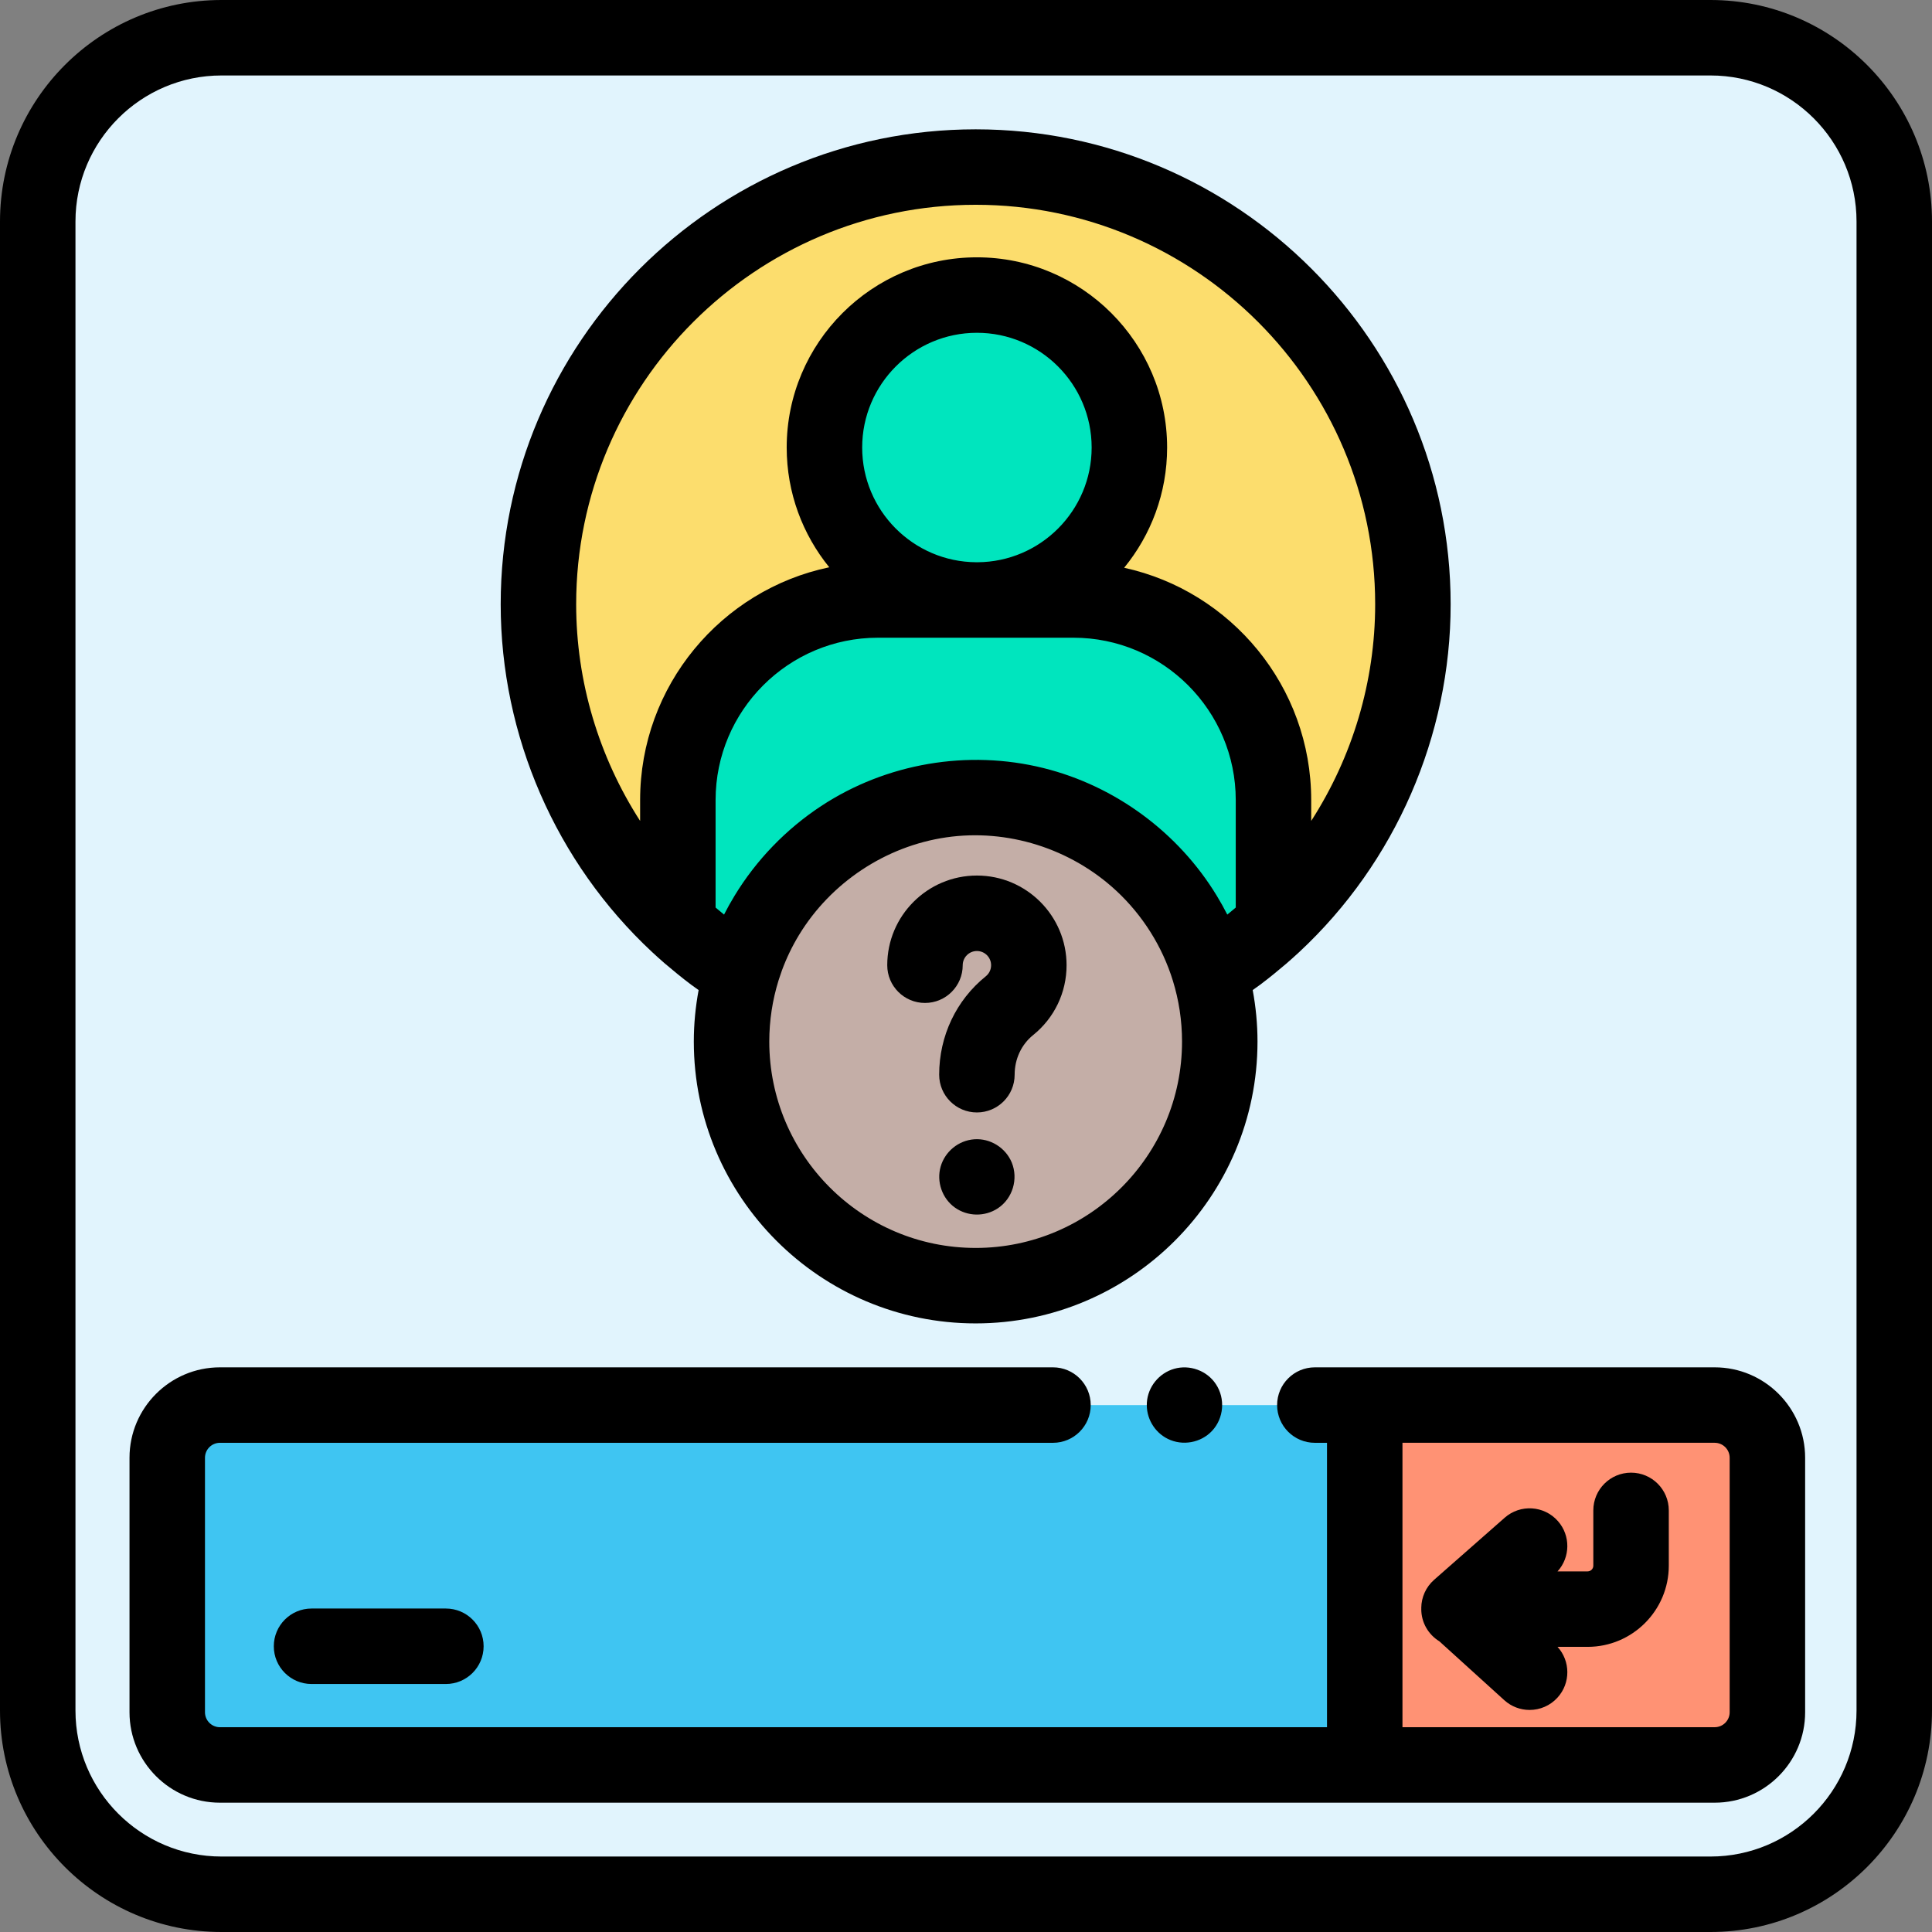
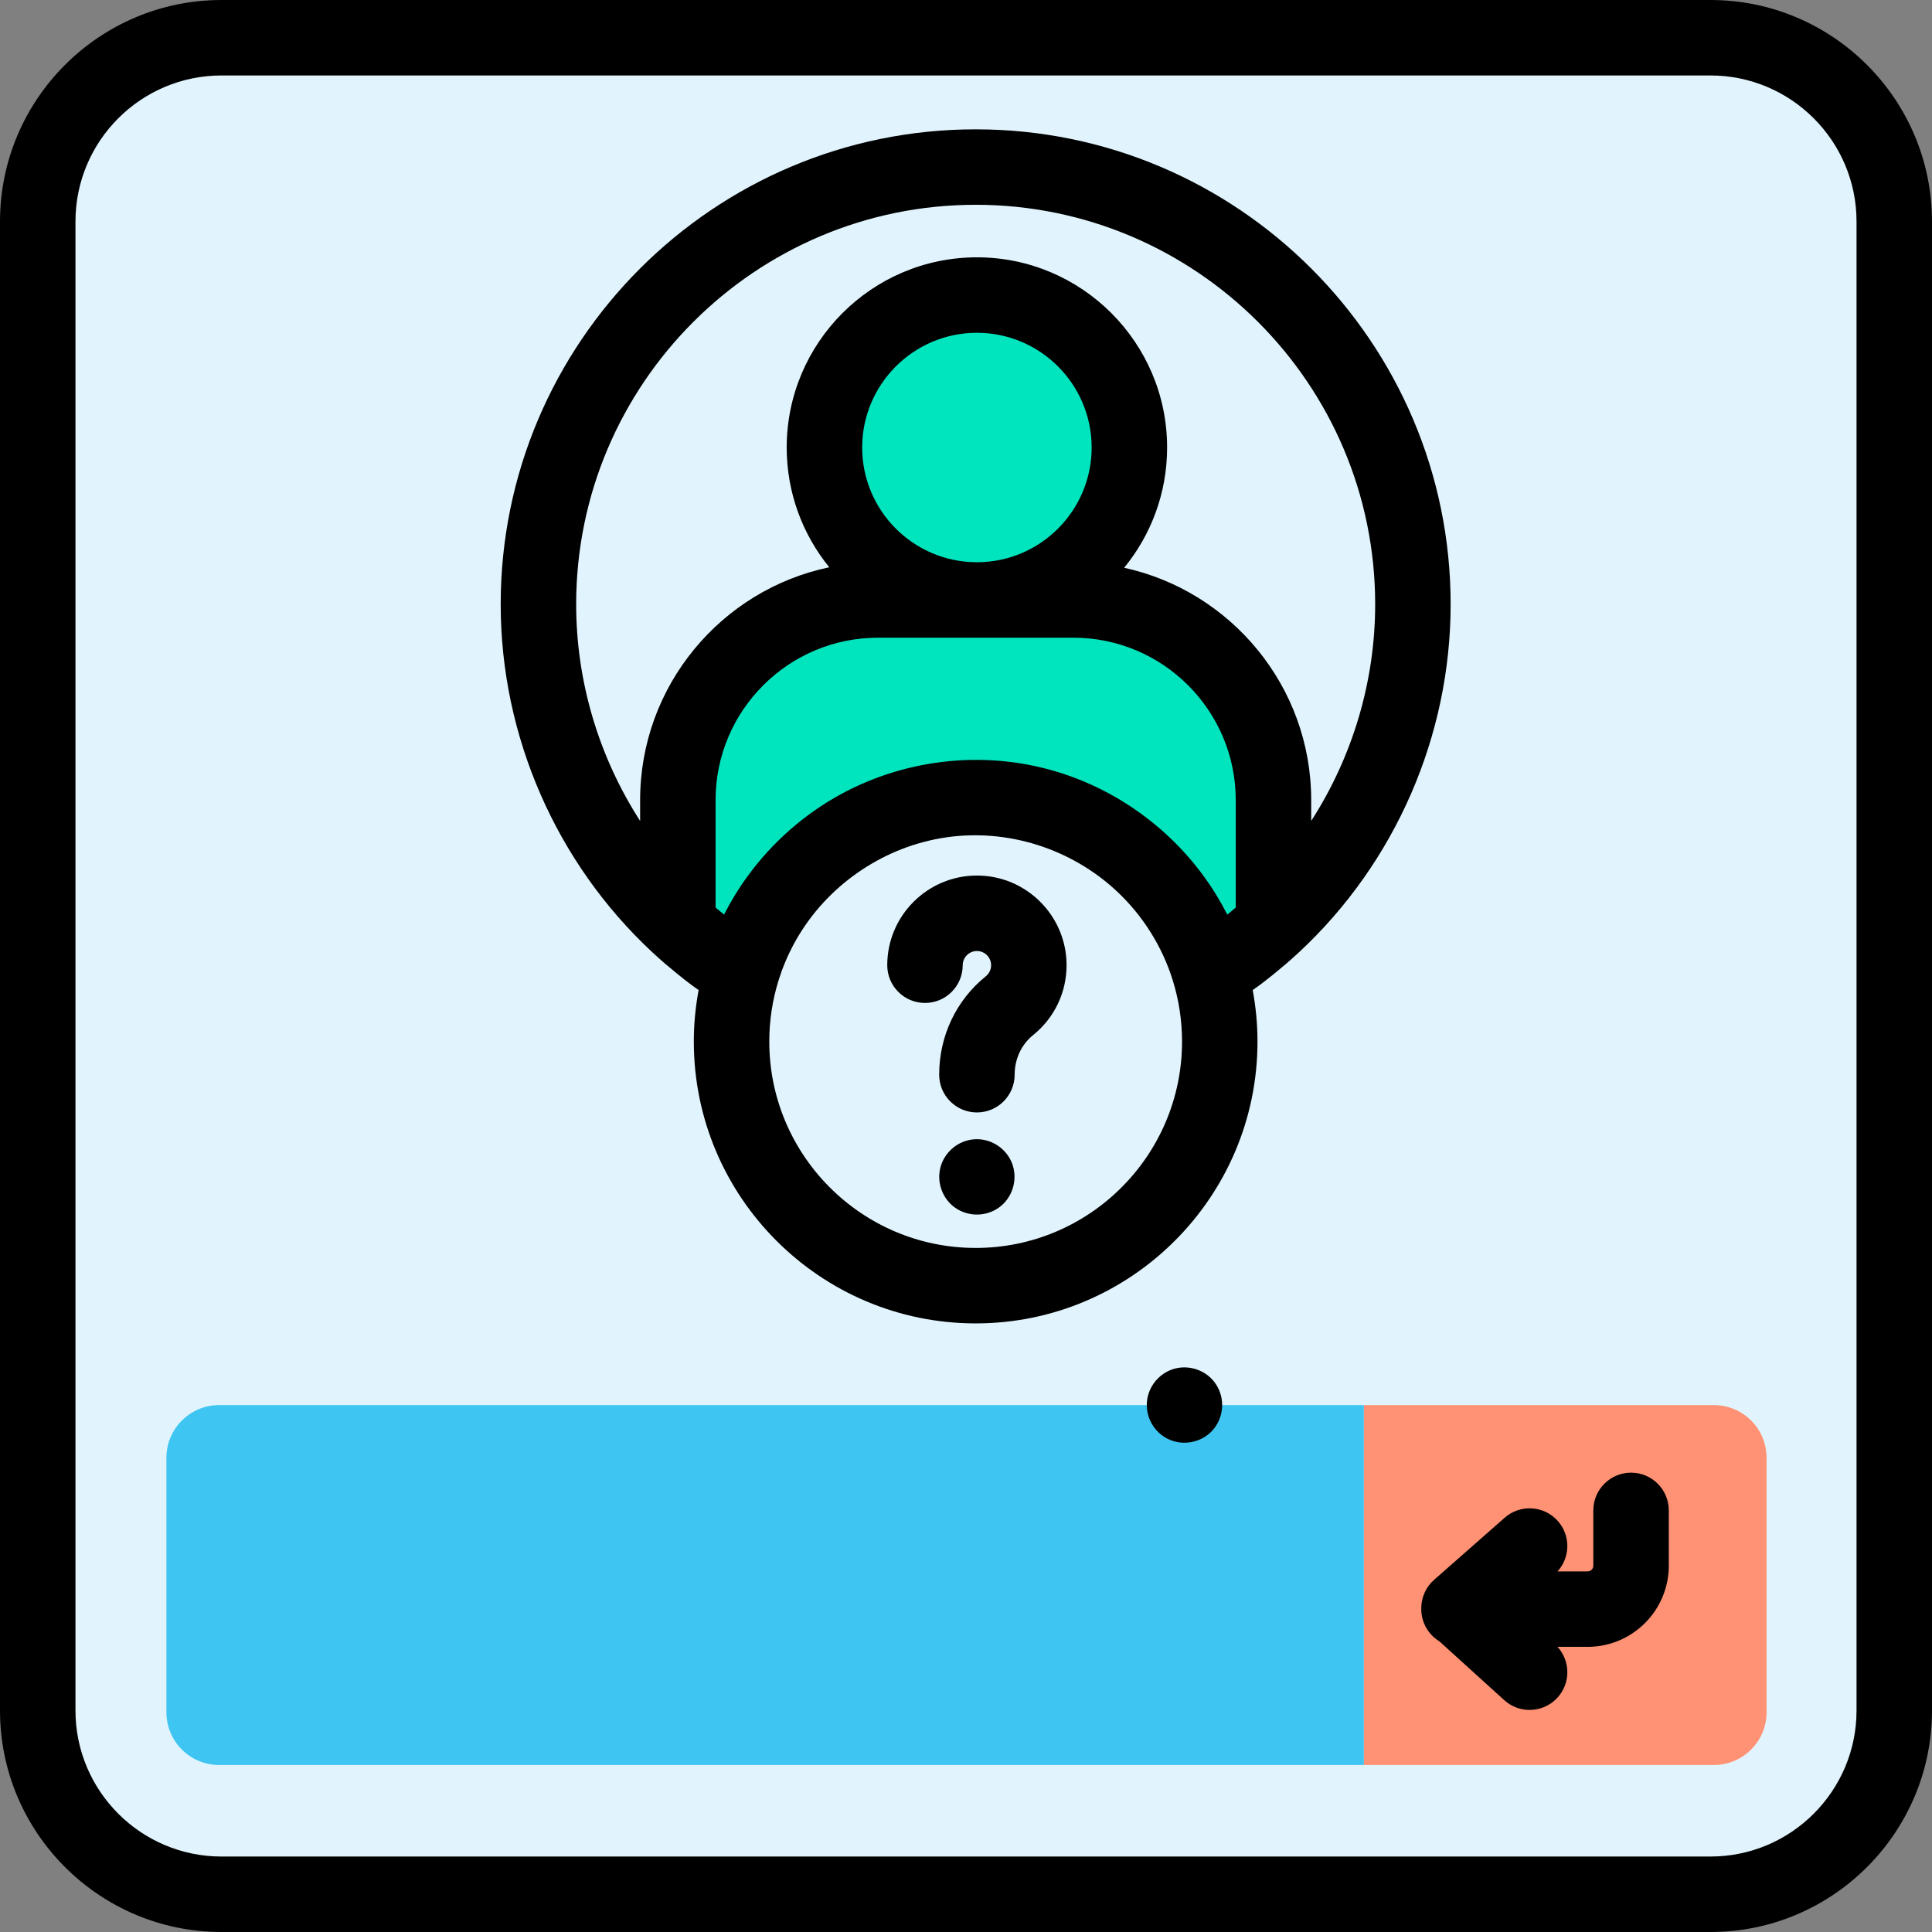
<svg xmlns="http://www.w3.org/2000/svg" height="512pt" viewBox="0 0 512 512" width="512pt">
  <rect x="0" y="0" width="512" height="512" fill="#808080" stroke="none" />
  <path d="m453.082 502.008h-394.602c-26.895 0-48.699-21.805-48.699-48.699v-394.598c0-26.898 21.805-48.703 48.699-48.703h394.602c26.895 0 48.699 21.805 48.699 48.703v394.598c0 26.895-21.805 48.699-48.699 48.699zm0 0" fill="#e1f4fd" />
  <path d="m348.23 372.367h-290.164c-7.711 0-13.965 6.254-13.965 13.965v67.438c0 7.715 6.254 13.969 13.965 13.969h303.383v-95.371zm0 0" fill="#3fc5f2" />
  <path d="m454.195 372.367h-92.746v95.371h92.746c7.715 0 13.965-6.254 13.965-13.969v-67.438c0-7.711-6.25-13.965-13.965-13.965zm0 0" fill="#ff9274" />
-   <path d="m374.215 160.152c0 33.504-14.223 63.691-36.949 84.852-1.023.945-2.051 1.871-3.098 2.777-2.098 1.773-4.207 3.52-6.402 5.164-2.363 1.766-4.797 3.449-7.289 5.035-7.812-26.941-32.672-46.641-62.133-46.641s-54.324 19.699-62.133 46.641c-2.496-1.586-4.93-3.27-7.293-5.035-2.195-1.645-4.305-3.391-6.402-5.164-1.047-.906-2.074-1.832-3.094-2.777-22.73-21.16-36.953-51.348-36.953-84.852 0-63.996 51.879-115.871 115.875-115.871 63.992 0 115.871 51.879 115.871 115.871zm0 0" fill="#fcdd6d" />
-   <path d="m323.031 276.031c0 35.73-28.961 64.691-64.688 64.691-35.73 0-64.691-28.961-64.691-64.691 0-35.727 28.961-64.691 64.691-64.691 35.727 0 64.688 28.965 64.688 64.691zm0 0" fill="#c4aea7" />
  <path d="m337.266 212.039v32.965c-1.02.945-2.051 1.871-3.098 2.777-2.094 1.773-4.207 3.52-6.402 5.164-2.359 1.766-4.797 3.449-7.289 5.035-7.809-26.941-32.672-46.641-62.133-46.641s-54.324 19.699-62.133 46.641c-2.492-1.586-4.93-3.27-7.289-5.035-2.199-1.645-4.309-3.391-6.402-5.164-1.051-.906-2.078-1.832-3.098-2.777v-32.965c0-29.289 23.738-53.031 53.02-53.031h51.805c29.277.004 53.02 23.742 53.02 53.031zm0 0" fill="#00e5be" />
  <path d="m299.078 118.605c0 22.316-18.09 40.41-40.406 40.41s-40.406-18.094-40.406-40.41c0-22.316 18.09-40.406 40.406-40.406s40.406 18.09 40.406 40.406zm0 0" fill="#00e5be" />
-   <path d="m454.414 362.359h-105.965c-5.523 0-10 4.477-10 10s4.477 10 10 10h3.219v75.371h-293.383c-2.188 0-3.965-1.781-3.965-3.969v-67.438c0-2.188 1.777-3.965 3.965-3.965h220.766c5.523 0 10-4.477 10-10s-4.477-10-10-10h-220.766c-13.215 0-23.965 10.75-23.965 23.965v67.438c0 13.215 10.75 23.969 23.965 23.969h396.129c13.215 0 23.965-10.754 23.965-23.969v-67.438c0-13.215-10.75-23.965-23.965-23.965zm3.965 91.402c0 2.188-1.777 3.965-3.965 3.965h-82.746v-75.371h82.746c2.188 0 3.965 1.781 3.965 3.969zm0 0" />
  <path d="m432.246 390.27c-5.52 0-10 4.477-10 10v14.648c0 .836-.68 1.516-1.516 1.516h-7.965c3.379-3.715 3.5-9.461.105-13.32-3.648-4.148-9.969-4.551-14.113-.902l-18.711 16.461c-2.137 1.883-3.371 4.586-3.395 7.434 0 .055.008.113.008.168 0 .055-.008.105-.008.16 0 3.617 1.926 6.773 4.797 8.531l17.195 15.594c1.914 1.738 4.32 2.594 6.715 2.594 2.723 0 5.438-1.105 7.41-3.285 3.492-3.844 3.422-9.668 0-13.434h7.961c11.867 0 21.52-9.652 21.52-21.52v-14.645c-.004-5.52-4.48-10-10.004-10zm0 0" />
  <path d="m172.844 252.332c1.152 1.07 2.25 2.055 3.348 3.004.031.023.059.047.086.07 1.988 1.684 4.359 3.656 6.867 5.539.652.488 1.332.957 1.996 1.434-.82 4.426-1.273 8.984-1.273 13.645 0 41.188 33.508 74.691 74.691 74.691s74.691-33.504 74.691-74.691c0-4.66-.449-9.219-1.273-13.645.672-.48 1.348-.949 2.004-1.441 2.523-1.891 4.887-3.859 6.863-5.531.027-.023.055-.047.082-.07 1.102-.953 2.195-1.934 3.352-3.004.004 0 .004-.004.008-.004.004-.004.008-.008.012-.012 25.508-23.75 40.137-57.344 40.137-92.172 0-69.406-56.465-125.871-125.871-125.871s-125.875 56.465-125.875 125.871c0 34.828 14.629 68.422 40.156 92.188zm86.219-103.332h-.344c-16.688-.094-30.234-13.691-30.234-30.402 0-16.766 13.641-30.406 30.406-30.406s30.406 13.641 30.406 30.406c0 16.711-13.547 30.309-30.234 30.402zm-26.402 20h26.059c.059 0 .113.004.172.004s.117-.004.172-.004h25.398c23.723 0 43.023 19.305 43.023 43.031v28.48c-.176.145-.348.293-.527.441-.148.125-.293.246-.445.375-.41.344-.836.695-1.27 1.047-.859-1.695-1.789-3.348-2.77-4.965-10.16-16.754-26.898-29.133-45.918-33.859-20.043-4.984-41.676-1.297-58.93 10.051-9.281 6.105-17.215 14.305-22.977 23.809-.98 1.613-1.91 3.27-2.77 4.965-.77-.629-1.512-1.25-2.242-1.867v-28.477c0-23.727 19.301-43.031 43.023-43.031zm25.898 161.715c-30.156 0-54.691-24.535-54.691-54.691 0-5.594.852-10.996 2.418-16.086.035-.109.07-.219.105-.328.246-.785.508-1.559.789-2.324.008-.023.016-.047.023-.07 1.215-3.309 2.742-6.469 4.547-9.441 8.422-13.859 22.918-23.508 38.973-25.859 16.273-2.383 33.055 2.965 45.094 14.137 6.977 6.477 12.223 14.785 15.02 23.891 1.566 5.086 2.414 10.488 2.414 16.082 0 30.156-24.531 54.691-54.691 54.691zm0-276.445c58.379 0 105.875 47.496 105.875 105.875 0 20.469-6.016 40.43-16.953 57.41v-5.523c0-30.137-21.262-55.387-49.566-61.57 7.109-8.691 11.383-19.785 11.383-31.863 0-27.793-22.613-50.406-50.406-50.406-27.797 0-50.41 22.613-50.41 50.406 0 12.02 4.234 23.062 11.281 31.734-28.586 5.969-50.125 31.363-50.125 61.699v5.52c-10.938-16.984-16.949-36.941-16.949-57.406 0-58.379 47.496-105.875 105.871-105.875zm0 0" />
-   <path d="m82.562 426.277c-5.523 0-10 4.48-10 10 0 5.523 4.477 10 10 10h35.602c5.523 0 10-4.477 10-10 0-5.52-4.477-10-10-10zm0 0" />
  <path d="m258.891 232.027c-13.102 0-23.762 10.66-23.762 23.766 0 5.523 4.477 10 10 10 5.523 0 10-4.477 10-10 0-2.074 1.688-3.766 3.762-3.766s3.762 1.691 3.762 3.766c0 1.145-.512 2.215-1.406 2.934-7.852 6.328-12.355 15.832-12.355 26.082 0 5.523 4.477 10 10 10s10-4.477 10-10c0-4.168 1.789-7.996 4.902-10.508 5.629-4.535 8.859-11.281 8.859-18.508 0-13.105-10.66-23.766-23.762-23.766zm0 0" />
  <path d="m268.121 308.07c-1.637-3.926-5.688-6.457-9.941-6.148-4.152.301-7.746 3.234-8.895 7.23-1.148 4 .383 8.457 3.785 10.871 3.367 2.395 7.926 2.465 11.371.188 3.941-2.609 5.461-7.793 3.68-12.141zm0 0" />
  <path d="m322.219 366.809c-2.348-3.586-6.953-5.246-11.059-4.062-4.012 1.152-6.965 4.785-7.23 8.961-.254 4.004 1.961 7.844 5.559 9.613 3.891 1.918 8.738 1.055 11.711-2.117 3.145-3.352 3.574-8.57 1.02-12.395zm0 0" />
  <path d="m453.301 0h-394.602c-32.367 0-58.699 26.332-58.699 58.699v394.602c0 32.367 26.332 58.699 58.699 58.699h394.602c32.367 0 58.699-26.332 58.699-58.699v-394.602c0-32.367-26.332-58.699-58.699-58.699zm38.699 453.301c0 21.34-17.359 38.699-38.699 38.699h-394.602c-21.34 0-38.699-17.359-38.699-38.699v-394.602c0-21.34 17.359-38.699 38.699-38.699h394.602c21.34 0 38.699 17.359 38.699 38.699zm0 0" />
</svg>